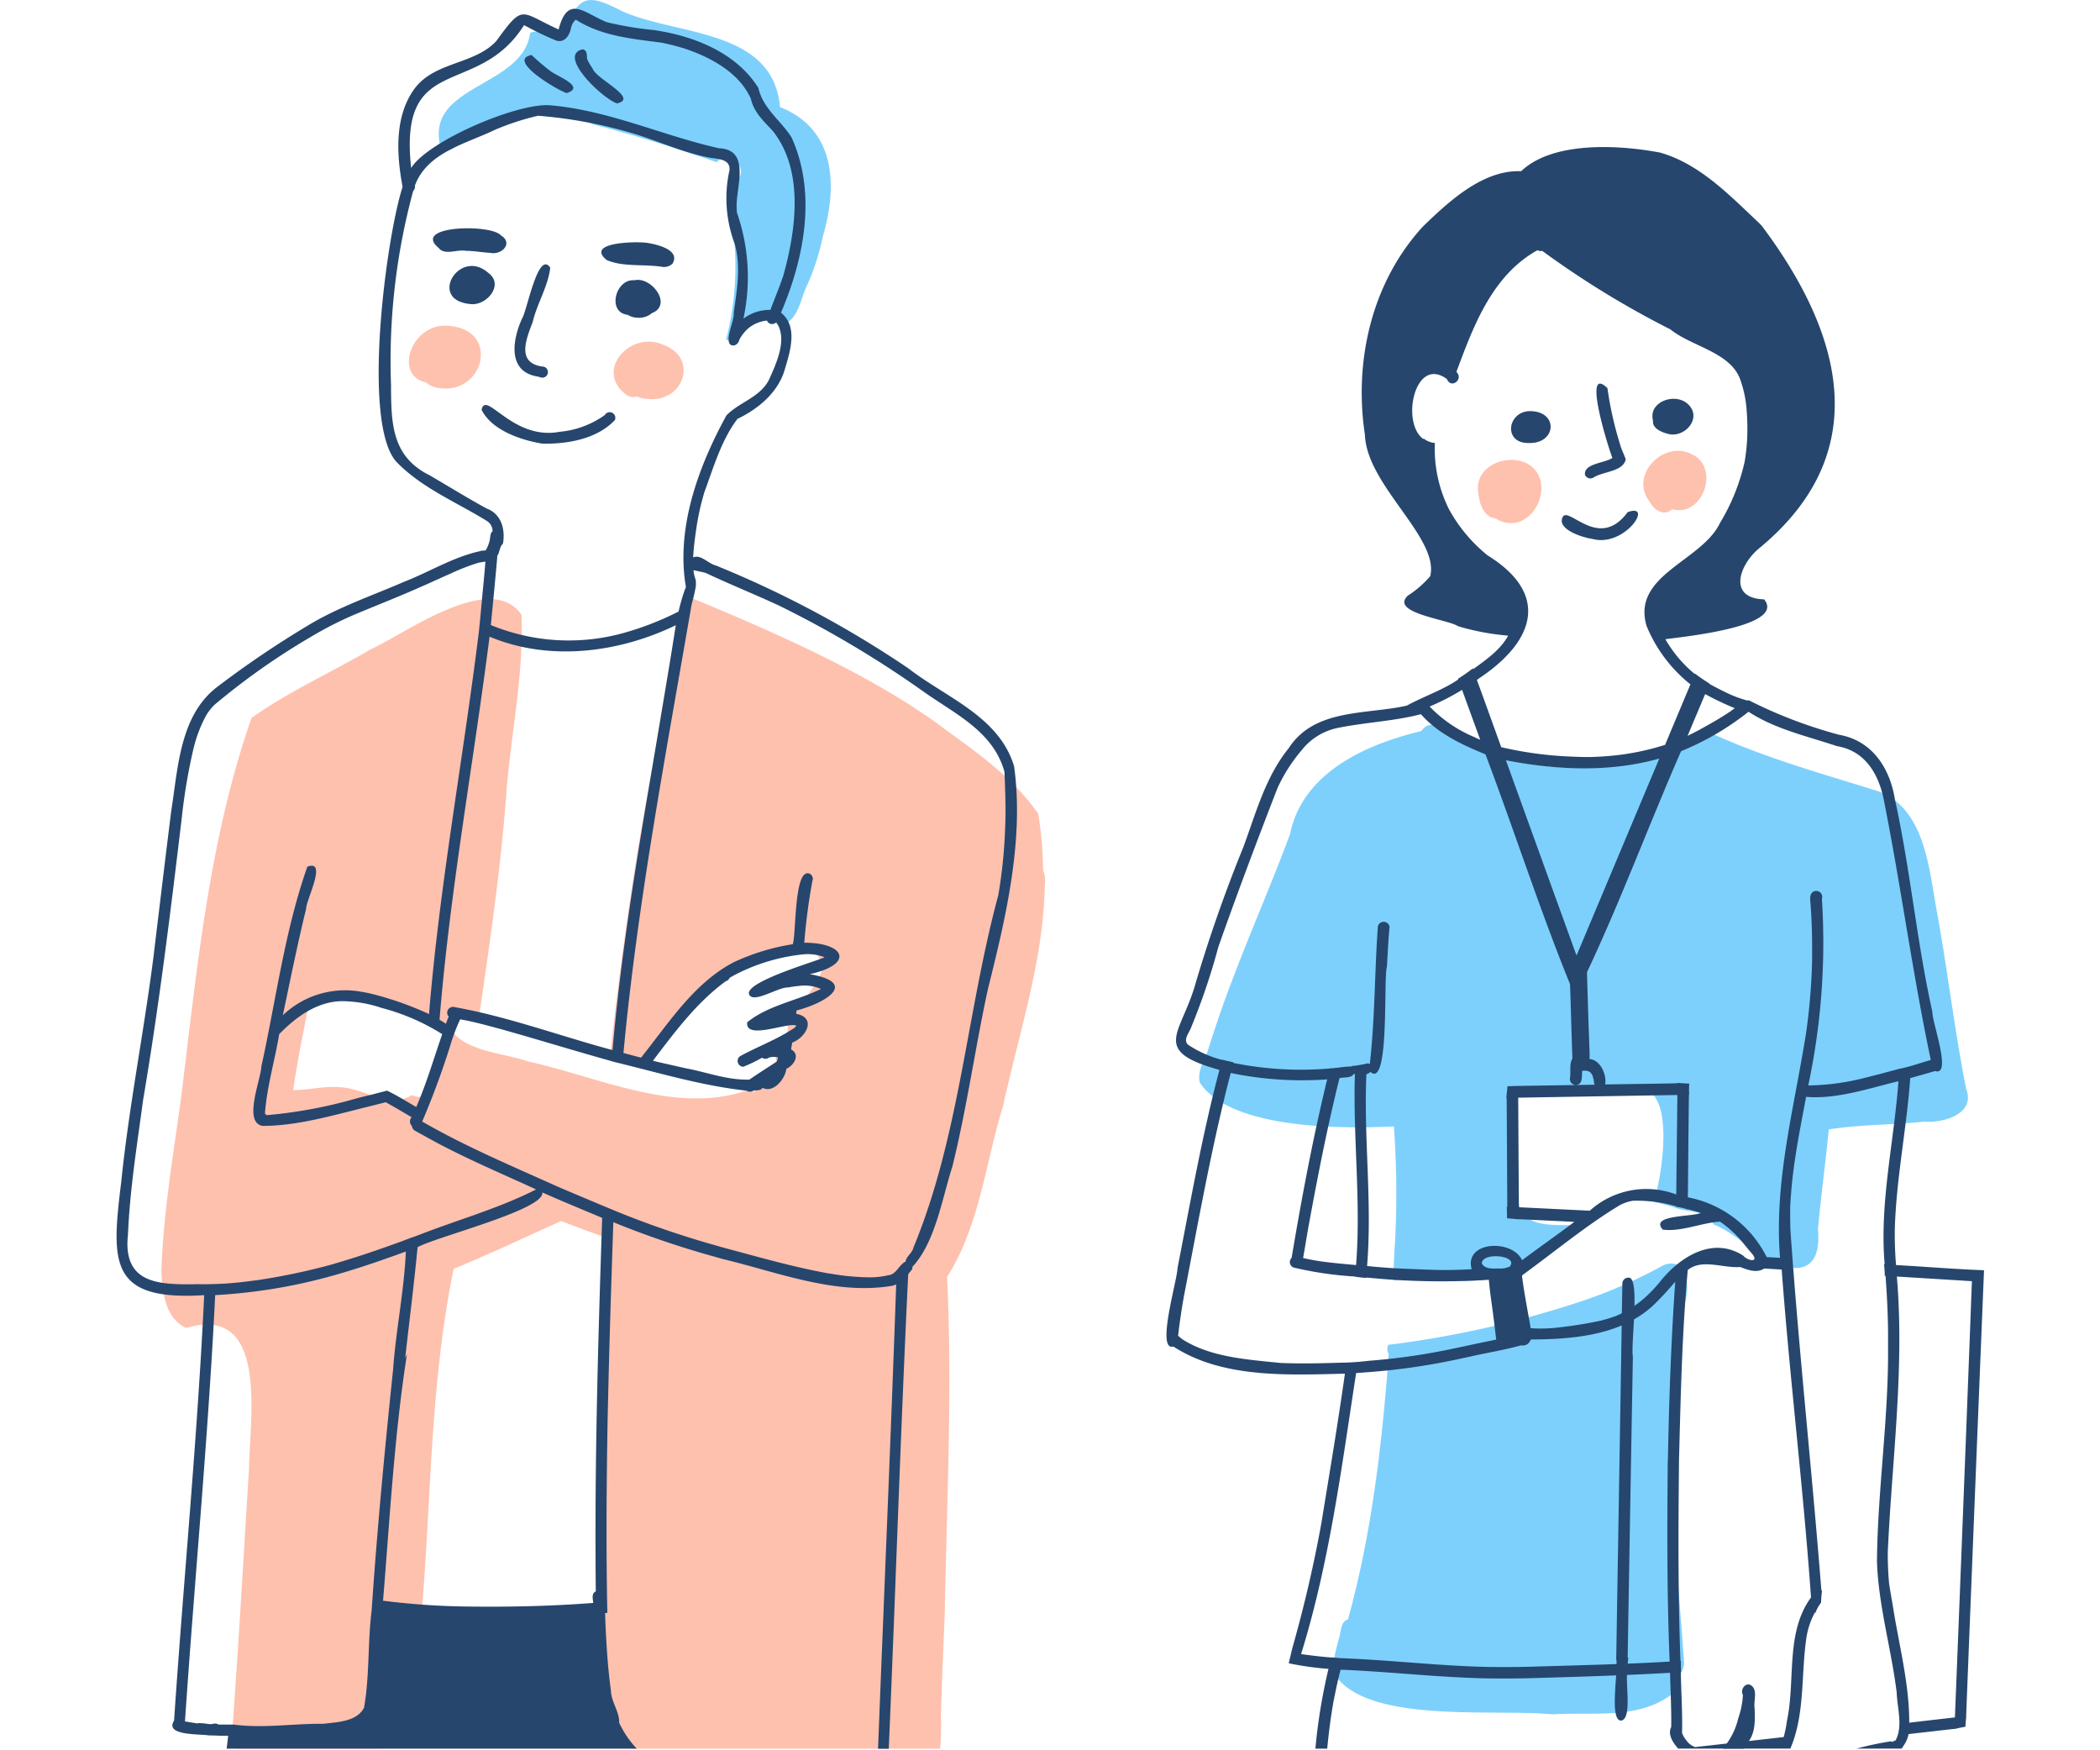
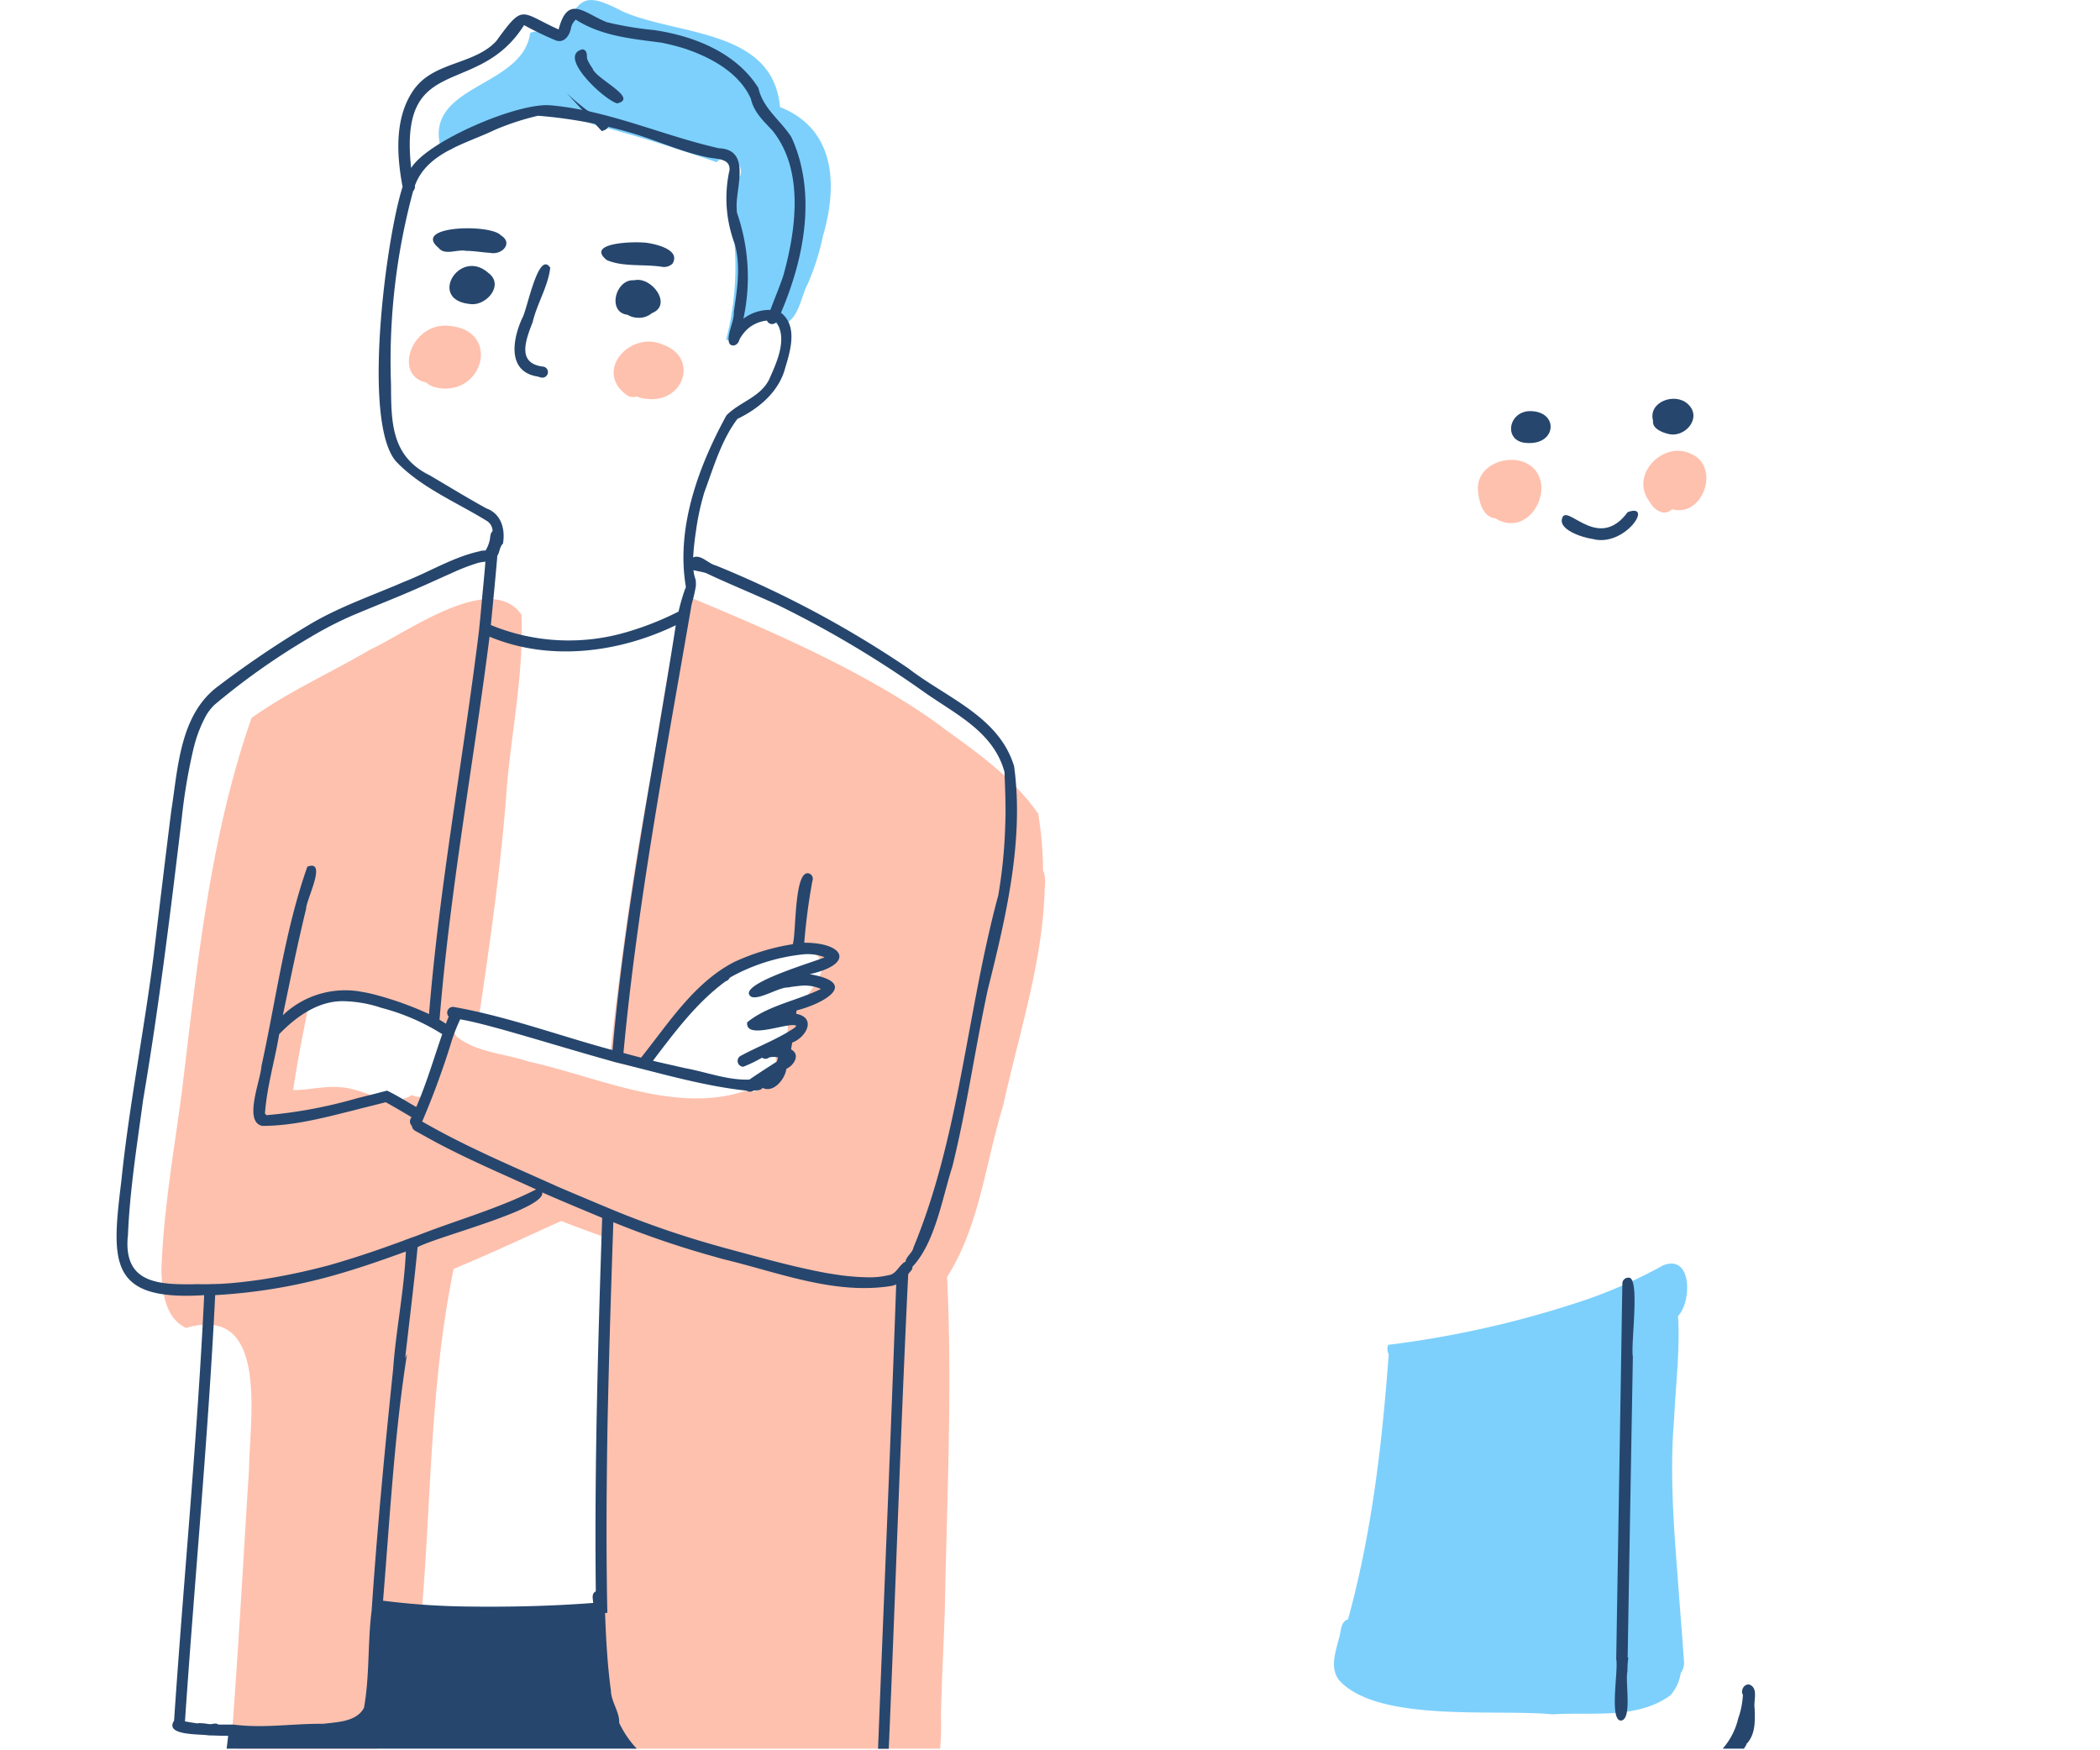
<svg xmlns="http://www.w3.org/2000/svg" width="270" height="225" viewBox="0 0 270 225">
  <g transform="translate(-9169 3212)">
    <rect width="270" height="225" transform="translate(9169 -3212)" fill="none" />
    <g transform="translate(8766.895 -6548.162)">
      <g transform="translate(552.087 3355.07)">
        <path d="M108.782,108.609c-2.64-3.423,1.855-7.971,5.445-6.083,3.708,1.709,1.409,8.183-2.54,7.075-1.042,1-2.365.052-2.906-.991" transform="translate(-46.689 -63.044)" fill="#fec1ae" />
        <path d="M73.4,112a2.635,2.635,0,0,1-.581-.327c-1.785-.162-2.226-2.42-2.3-3.815-.062-3.129,3.952-4.515,6.323-3.24,3.978,2.136.905,9.136-3.438,7.382" transform="translate(-30.486 -63.938)" fill="#fec1ae" />
-         <path d="M40.868,235.623c-.62-.426-1.389-.2-2.072-.351-1.125-.257-2.436-.485-3.476-.63.014.225-.01.509-.015.749-.989.08-1.97.084-2.956.159.07-1.183.091-3.529.225-4.692h-.007a118.491,118.491,0,0,0-.137-15.1c-6.655.349-21.077.367-24.966-5.655-.329-1.782.737-2.783,1.191-4.574.987-3.014,1.81-5.506,3.006-8.6,2.357-6.262,5.114-12.485,7.428-18.776,1.623-7.907,9.806-11.52,16.873-13.214,1.1-1.6,2.626-.5,3.678.486,10.178,6.022,23.223,5.275,33.53-.235,6.964,3.18,13.621,5.016,20.79,7.258,6.526,1.76,7.2,9.546,8.185,15.129,1.458,7.9,2.249,15.094,3.837,23.235l-.056-.058c1.5,3.338-2.76,4.6-5.347,4.4-4.075.428-8.2.353-12.233.993-.412,4.262-1.006,8.563-1.39,12.821.29,3.293-.612,5.746-4.472,4.8-3.4-1.055-5.526-4.03-8.973-5.419-.648-1.648-2.951-1.6-4.44-1.97a31.767,31.767,0,0,0-3.194-.917c.926-3.051,2.81-13.888-1.572-14.557a63.564,63.564,0,0,0-7.787-.259c-2.781.083-5.721-.2-8.448.341a1.557,1.557,0,0,0,.3,3.014c-1.482,3.053-.163,6.941-.06,10.12-.092,5,4.318,4.216,7.844,4.36a86.492,86.492,0,0,0-7.646,6.152,27.076,27.076,0,0,1-7.639.982" transform="translate(-3.2 -89.87)" fill="#7dd0fc" />
        <path d="M65.97,344.091c-7.264-.711-22.513,1.121-27.429-4.433-1.16-1.6-.414-3.536,0-5.256.32-.847.166-2.214,1.187-2.517,3.077-11.155,4.384-22.6,5.235-34.087a1.469,1.469,0,0,1-.078-1.2,129.076,129.076,0,0,0,25.375-5.78,63.154,63.154,0,0,0,10.02-4.459c3.748-1.43,3.623,4.767,1.881,6.531.276,4.392-.313,8.948-.5,13.182-.575,6.611-.088,13.471.439,20.171.255,3.691.58,7.417.828,11.108a2.1,2.1,0,0,1-.414,1.422,5.761,5.761,0,0,1-1.324,2.872c-4.334,3.145-10.062,2.121-15.22,2.451" transform="translate(-16.395 -142.623)" fill="#7dd0fc" />
        <path d="M80.24,97.2c-3.212.007-2.7-4,.173-4.1,3.77-.037,3.514,4.264-.173,4.1" transform="translate(-33.74 -59.159)" fill="#26466d" />
        <path d="M111.962,94.791c-.761-.187-1.965-.716-1.828-1.658-.666-2.454,2.837-3.675,4.46-2.162,1.967,1.767-.411,4.521-2.632,3.82" transform="translate(-47.581 -57.953)" fill="#26466d" />
-         <path d="M94.773,98.6c-.178-1.478,2.558-1.487,3.526-2.173-.416-.962-3.977-12.195-.64-8.968a45.3,45.3,0,0,0,1.653,7.319c-.009-.032-.019-.064-.027-.1.166.681.518,1.291.728,1.948-.392,1.621-2.949,1.514-4.193,2.353a.751.751,0,0,1-1.047-.384" transform="translate(-40.971 -56.471)" fill="#26466d" />
        <path d="M93.489,119.3c-1.232-.16-4.815-1.258-3.8-2.927.954-1.054,4.7,4.374,8.307-.531,3.423-1.222-.385,4.564-4.5,3.459" transform="translate(-38.699 -68.921)" fill="#26466d" />
        <path d="M120.526,346.282c-1.486-.131-.275-6.462-.576-7.914h0q.261-15.819.522-31.636c.1-5.557.173-11.115.269-16.672a.762.762,0,0,1,.8-.716c1.525-.137.25,8.616.551,10.156q-.344,19.341-.67,38.685l.087-.012a11.914,11.914,0,0,0-.114,1.759c-.33,1.3.673,6.274-.868,6.351" transform="translate(-62.133 -144.007)" fill="#26466d" />
        <path d="M144.21,389.721h2.728a4.886,4.886,0,0,0,.339-.568c0-.03-.007-.062-.013-.091l.077-.01c1.111-1.3,1.016-2.88.976-4.488-.179-.978.515-2.589-.641-3.07-.7-.177-1.211.747-.868,1.308a10.735,10.735,0,0,1-.609,3.052,9.022,9.022,0,0,1-1.989,3.867" transform="translate(-72.701 -183.839)" fill="#26466d" />
-         <path d="M.881,187.5c6.339,4.113,14.749,3.657,22.054,3.49-.9,6.4-1.975,12.772-3.017,19.15.007-.031.011-.06.018-.09-.984,5.485-2.256,10.925-3.779,16.283l.007-.023c-.134.581-.28,1.161-.414,1.744v-.01c-.012.059-.026.116-.038.173a38.775,38.775,0,0,0,5.111.719,73.268,73.268,0,0,0-1.685,10.255H20.66c.191-2.014.447-4.021.8-6.021v.007c.279-1.384.548-2.773.925-4.135,6.456.257,12.883,1.039,19.345,1.125l.217,0c-.032,0-.067,0-.1,0,.158,0,.33.006.5,0a.267.267,0,0,1-.052,0c1.306.018,2.611,0,3.918-.018,6.085-.173,12.38-.356,18.527-.706.051,2.317.183,4.638.152,6.956-.468.884.142,1.974.9,2.789H80.205l.014-.039-.007.023c1.935-4.525,1.337-9.716,2.1-14.507,0,.033-.008.065-.012.1a9.719,9.719,0,0,1,1.059-3.07.724.724,0,0,0,.077.026,4.515,4.515,0,0,1,.718-1.292,14.238,14.238,0,0,1,.127-1.538.689.689,0,0,0-.085-.04c-1.213-15.44-2.926-31.071-3.986-46.405-.022-.961-.034-1.919-.026-2.88v0a63.518,63.518,0,0,1,.687-6.584l-.006.034c.392-2.548.894-5.078,1.366-7.613,3.933.333,8.028-1.084,11.87-2.009-.563,7.847-2.453,15.643-1.768,23.541l-.089-.005a10.728,10.728,0,0,1,.095,1.479l.107.007c.211,2.936.359,5.877.319,8.822,0-.032,0-.065,0-.1.119,9.359-1.337,18.649-1.423,27.992.191,5.676,1.835,11.2,2.535,16.83.065,2.015.836,4.338-.145,6.187l-.21.035a.19.19,0,0,1-.328.058,41.409,41.409,0,0,0-4.479.947h5.806c.1-.14.19-.284.277-.431l.007-.012a3.763,3.763,0,0,0,.6-1.422c1.969-.23,3.938-.451,5.907-.675a.11.11,0,0,0,0,.027c.459-.124.933-.213,1.4-.3.011-.138.023-.278.032-.417,0,.007,0,.015,0,.022.021-.322.043-.644.089-.965l-.027,0q1.129-28.658,2.3-57.32c-3.775-.143-7.539-.459-11.312-.669-.127-1.5-.173-3-.161-4.512.176-6.55,1.522-12.992,1.988-19.521,1.062-.293,2.128-.585,3.179-.908,2.243.726-.391-6.3-.332-7.593-2.016-9.055-2.833-18.33-4.827-27.385-.666-4.023-2.937-7.5-7.17-8.25a60.251,60.251,0,0,1-11.646-4.451.651.651,0,0,0-.117.06,15.318,15.318,0,0,1-2.8-1.058h0c-.026-.012-.053-.026-.082-.038l.049.021c-.707-.335-1.4-.693-2.075-1.077a.209.209,0,0,1,.016-.037,22.222,22.222,0,0,1-1.883-1.294c-.007.02-.016.037-.023.057a16.362,16.362,0,0,1-3.772-4.462c2.111-.311,15.572-1.6,12.695-5.128-4.671-.134-3.23-4.365-.715-6.5h0c15.04-12.319,10.8-27.666.427-41.5l.064.068-.41-.443c.02.024.043.045.064.07-3.8-3.56-7.638-7.648-12.791-9.124-5.251-1-13.8-1.508-17.877,2.39-4.9-.2-9.285,3.871-12.636,7.116-6.573,7.165-8.888,17.261-7.455,26.742.2,6.5,9.606,13.291,8.4,18.209a13.614,13.614,0,0,1-2.892,2.508c-2.323,2.225,5.19,3.041,6.461,3.914v0c.024.007.048.012.072.022h-.005a31.74,31.74,0,0,0,6.389,1.193c-1.035,1.858-2.818,3.081-4.495,4.308-.011-.035-.024-.074-.033-.108a21.585,21.585,0,0,1-1.93,1.345c.014.029.024.058.037.09-2.045,1.392-4.495,2.195-6.607,3.36-5.272,1.19-11.885.329-15.21,5.5-2.97,3.672-4.193,8.3-5.8,12.656a187.065,187.065,0,0,0-6.227,17.791l.027-.089c-1.855,6.451-5.752,8.5,3.108,10.973-2.222,8.407-3.72,16.975-5.392,25.5.011,1.4-2.793,10.693-.534,10.058m93.025-8.993q4.826.294,9.651.594-1.058,28.041-2.185,56.079-2.938.333-5.871.677c.009-5.106-1.353-10.091-2.126-15.112-.153-.9-.322-1.806-.454-2.712,0-.02,0-.043-.009-.063v0a39.849,39.849,0,0,1-.17-4.075c.534-11.786,2.171-23.574,1.164-35.386M64.444,202.215c0-.007,0-.015,0-.022-.08,8.6-.112,17.212.244,25.81-6.123.355-12.272.484-18.4.672v0c-1.124.021-2.248.032-3.373.028l-1.174-.008c-6.3-.1-12.569-.859-18.863-1.113a.052.052,0,0,1,.01-.02c-.542.024-1.079-.067-1.618-.093l0,.007c-1.295-.087-2.585-.253-3.87-.423l.1.012c-.067-.01-.137-.019-.2-.03,3.648-11.742,5.207-24.006,7.076-36.125.36-.024.738-.051,1.085-.08a85.577,85.577,0,0,0,11.783-1.65l0,0c.539-.119,1.079-.23,1.619-.346-.005,0-.01,0-.018,0l.052-.011a.1.1,0,0,1-.018.005.319.319,0,0,1,.054-.011h0l.145-.033v0c.015,0,.03-.008.047-.011-.007,0-.012,0-.02,0l.091-.017-.022,0c.012,0,.026,0,.037-.009.228-.045.455-.1.682-.144,1.9-.4,3.819-.737,5.692-1.255a1.063,1.063,0,0,0,1.232-.732.111.111,0,0,0,.017-.021c5.453-.026,11.633-.528,15.8-4.441a38.944,38.944,0,0,0,2.771-2.994c-.539,7.669-.8,15.357-.946,23.042M42.726,177.471c-.752-.009-1.739.121-2.176-.633-.076-1.5,4.638-1.09,3.63.314a.739.739,0,0,0-.008.079c-.035,0-.069.006-.106.008a2.779,2.779,0,0,1-1.339.232m22.94-21.353-.01.773c0-.032,0-.068,0-.1l0,.169c0-.032,0-.067,0-.1,0,.039,0,.079,0,.119,0-.035,0-.068,0-.1l0,.166c0-.032,0-.067,0-.1,0,.139,0,.28,0,.421,0-.035,0-.069,0-.1-.035,3.564-.083,7.123-.119,10.689a10.862,10.862,0,0,0-11.122,2.084c-3.037-.145-6.075-.3-9.112-.444q-.028-3.867-.051-7.732-.018-3.176-.036-6.353,10.225-.176,20.459-.345c0,.354,0,.706-.008,1.058,0-.035,0-.066,0-.1m-7.58,13.316a5.352,5.352,0,0,1,1.885-.682,18.305,18.305,0,0,1,5.544.716.659.659,0,0,0,0,.067,6.133,6.133,0,0,1,1.47.339.22.22,0,0,0,.009-.03c.571.146,1.142.3,1.706.467-1.026.537-6.657.224-4.894,2.154,2.393.307,4.914-.872,7.35-1.027a14.129,14.129,0,0,1,2.454,2.134c-.023-.022-.043-.046-.066-.068.6.652,1.122,1.381,1.717,2.036l0,0c1.005,1.22-.551.948-1.107.276-3.991-2.577-8.276.221-10.822,3.493a.6.6,0,0,1,.039-.051,18.241,18.241,0,0,1-1.488,1.6l.048-.041c-.114.1-.228.209-.338.313.022-.02.043-.043.068-.064a13.471,13.471,0,0,1-3.929,2.519,19.191,19.191,0,0,1-2.042.613,52.646,52.646,0,0,1-5.51.864l.06,0a19.333,19.333,0,0,1-3.423.077c-.37-2.184-.809-4.357-1.093-6.556,0,0-.026.068,0-.247,3.917-2.836,8.227-6.4,12.37-8.9Zm24.785,50.3c-3.314,4.521-1.992,10.567-3.088,15.788,0-.032.009-.068.012-.1a16.609,16.609,0,0,1-.447,2.276c-3.8.429-7.6.868-11.41,1.289-.152-.073-.3-.153-.45-.236a2.195,2.195,0,0,1-.611-.572l.005,0a3.189,3.189,0,0,1-.6-1.008c.064-2.588-.118-5.223-.162-7.825a.175.175,0,0,1,.042,0c-.04-.482-.027-.966-.032-1.448-.018,0-.035,0-.054,0-.309-8.146-.279-16.293-.2-24.442,0,.035,0,.067,0,.1,0-.139,0-.277,0-.419,0,.032,0,.067,0,.1,0-.1,0-.2,0-.3,0,.035,0,.067,0,.1.009-.289.011-.576.01-.864v.012c.219-8.176.384-16.38,1.128-24.528,1.832-1.49,4.545-.212,6.745-.385.964.369,2.135.829,3.086.191l2.245.136c1.046,14.063,2.781,28.07,3.77,42.134M74.832,105.9c3.47,2.26,7.485,3.114,11.357,4.417,3.819.629,5.53,3.886,6.131,7.408-.006-.033-.014-.062-.02-.094,2.174,10.976,3.646,22.081,5.964,33.032-1.352.377-2.667.871-4.048,1.135v0c-1.5.4-2.992.808-4.5,1.177l.1-.025a30.674,30.674,0,0,1-7.307.988,88.232,88.232,0,0,0,1.755-23.984.772.772,0,0,0-1.135-.91c-.458.3-.376.9-.343,1.375.2,2.511.24,5.029.213,7.547a78.287,78.287,0,0,1-.8,9.43c0-.032.009-.064.012-.1-1.512,9.559-4.126,19.037-3.331,28.8L77.162,176a14.355,14.355,0,0,0-10.133-7.683c0-.307.006-.616.009-.927,0,.035,0,.07,0,.1q.016-1.395.028-2.792c0,.034,0,.067,0,.1,0-.332.007-.664.009-1,0,.012,0,.025,0,.035,0-.53.008-1.058.014-1.588,0,.035,0,.07,0,.1,0-.15,0-.3,0-.455,0,.032,0,.067,0,.1q.034-3.428.076-6.854H67.2a10.309,10.309,0,0,1,.009-1.432c-.513-.024-1.022-.056-1.531-.1a.321.321,0,0,0,0,.052c-3.094.07-6.19.1-9.285.152.238-1.227-.61-3.171-2.01-3.266a16.343,16.343,0,0,0-.022-1.659c0,.049,0,.1.006.151-.023-.572-.032-1.149-.059-1.721v.029c0-.051-.005-.1-.006-.15l0,.065c-.015-.466-.031-.928-.046-1.391,0,.018,0,.035,0,.05q-.106-3.264-.2-6.527c4.361-9.249,7.979-19.008,12.1-28.421a35.383,35.383,0,0,0,8.669-5.067m-11.469,6.013q-5.318,12.66-10.64,25.323-4.244-11.71-8.476-23.431-.3-.835-.6-1.671c6.481,1.265,13.308,1.575,19.721-.22m4.706-5.473q.592-1.407,1.186-2.816a36.816,36.816,0,0,0,3.8,1.813c-.182.141-.367.279-.554.412l.034-.023c-.026.019-.051.038-.078.055a.07.07,0,0,1,.01-.009c-1.31.879-2.68,1.647-4.063,2.407a.141.141,0,0,0,.018-.01c-.472.247-.946.493-1.426.723q.536-1.277,1.072-2.552m-27.705-4.964,0,.006c7-4.728,8.925-10.734.911-15.693A19.865,19.865,0,0,1,36.4,80.016v.005c-.01-.02-.021-.039-.031-.058,0,0,0,0,0,.007A17.4,17.4,0,0,1,34.5,71.348a2.675,2.675,0,0,1-1.444-.575c-.006.027-.013.055-.018.082-2.96-2.086-1.115-10.794,3.016-7.719v0c.528,1.311,2.187.028,1.215-.928C39.436,56.4,41.821,49.83,47.7,46.56a.755.755,0,0,0,.6.088A117.868,117.868,0,0,0,64.767,56.736C67.59,59,72.586,59.674,73.8,63.293h0a14.793,14.793,0,0,1,.79,3.876l-.01-.1a29.08,29.08,0,0,1,.076,3.661c0-.019,0-.039,0-.062a23.268,23.268,0,0,1-.346,3.184,26.341,26.341,0,0,1-3.2,7.859l.05-.075C68.809,86.563,59.779,88.3,61.72,94.866a18.659,18.659,0,0,0,5.638,7.513q-1.631,3.884-3.255,7.771a32.61,32.61,0,0,1-7.086,1.424c-.774.066-1.548.115-2.326.137s-1.566-.005-2.347-.035c.032,0,.067,0,.1,0a47.676,47.676,0,0,1-9.409-1.224c-1.048-2.883-2.075-5.768-3.131-8.648.157-.1.306-.219.46-.329M38,103.082c.77,2.142,1.56,4.281,2.333,6.423-.28-.124-.556-.253-.834-.382l0,0c-.023-.014-.049-.021-.073-.032l.035.014a17.146,17.146,0,0,1-5.637-3.879A30.548,30.548,0,0,0,38,103.082M2.723,148.66c-.619-.675.266-1.586.484-2.288a84.75,84.75,0,0,0,3.479-10.324c0,.008,0,.013,0,.02,2.406-6.829,4.965-13.621,7.585-20.368v0a21.051,21.051,0,0,1,2.686-4.354v0h0l0-.005.007-.007v0h0v0h0l.389-.468-.015.015c.02-.02.036-.04.056-.062,0,0,0,0,0-.005a7.943,7.943,0,0,1,4.522-2.816c3.57-.74,7.255-.866,10.792-1.785,2.171,2.479,5.289,3.936,8.3,5.157,3.7,9.8,6.943,19.882,10.873,29.55,0,.171.011.339.018.51a.048.048,0,0,1,0-.02c.093,2.764.163,5.535.255,8.3l0-.154c.011.3.015.608.033.911-.44.745-.169,1.78-.327,2.624a.764.764,0,0,0,.778.785c.929-.052.737-1.16.8-1.816.773-.1,1.251.116,1.418.928v-.006a.119.119,0,0,0,.005.02l0,0a.086.086,0,0,1,.006.017l0,0,0,0,0,.007c.1.263.051.568.184.815-3.281.058-6.561.1-9.842.159v-.007c-.46.018-.919.029-1.377.05-.033.5-.1,1-.145,1.5h.044c.036,4.663.054,9.321.082,13.985l-.062,0c.01.5.027.991.035,1.488.511.039,1.015.083,1.524.138v-.022q3.565.163,7.127.339c-2.217,1.675-4.5,3.272-6.723,4.929-1.251-2.741-7.484-2.478-6.48,1.161-1.6.086-3.205.129-4.808.083-1.583-.048-3.166-.121-4.75-.192-1.3-.063-2.594-.181-3.89-.3.675-8.221-.449-16.452-.089-24.668a.771.771,0,0,0,.5-.3c2.513,2.279,1.667-12.041,2.142-13.539.1-1.7.171-3.425.34-5.109a.774.774,0,0,0-1.507-.066c-.422,5.908-.367,11.871-1.042,17.757a.711.711,0,0,0-.2-.149,14.346,14.346,0,0,1-2.118.368c-.007.021-.016.041-.023.061-.9-.03-1.857.216-2.781.227,0,.005,0,.01,0,.017-.052.007-.106.011-.158.016h.023a43.759,43.759,0,0,1-12.284-.727c.007-.025.011-.05.018-.075-.484-.115-.98-.205-1.458-.346,0,.012,0,.022-.007.032a14.384,14.384,0,0,1-4.412-1.975m16.331,27.749c-.5-.089-1-.19-1.5-.305.238-1.344.454-2.687.69-4.03l-.007.035c1.173-6.4,2.415-12.8,3.994-19.122.6-.161,1.514.04,1.865-.578a.553.553,0,0,0,.115.065c-.255,8.178.8,16.356.152,24.535l-1.026-.093c-1.432-.131-2.866-.264-4.285-.506m-16.845,4.7c0,.033-.011.065-.015.1,1.874-9.661,3.573-19.363,6.056-28.89a45.156,45.156,0,0,0,12.4.821c-1.846,7.583-3.278,15.257-4.575,22.947a.756.756,0,0,0,.5,1.293l-.094-.017a46.051,46.051,0,0,0,7.792,1.122c0,.012,0,.024,0,.037h0c.475.039.944.121,1.423.14,0-.015,0-.032,0-.05a94.752,94.752,0,0,0,15.743.29c.14,1.791.454,3.569.662,5.353,0,0,0,0,0-.005.1.779.179,1.562.288,2.341q-2.456.5-4.9,1.029a.009.009,0,0,1,.007,0,.015.015,0,0,0-.01,0,.787.787,0,0,0-.079.017l0,0c-.026.009-.058.012-.086.019l.034-.008c-.141.02-.288.058-.429.09a81.916,81.916,0,0,1-10.994,1.583h.017a31.224,31.224,0,0,1-3.506.237c-2.588.085-5.187.141-7.777.037-4.251-.44-9.048-.72-12.7-3.087-.161-.136-.324-.271-.484-.414.2-1.667.435-3.328.732-4.981" transform="translate(0 -33.31)" fill="#26466d" />
      </g>
      <g transform="translate(417.105 3336.162)">
        <path d="M353.132,84.722a3.577,3.577,0,0,1-1.255-.312,1.481,1.481,0,0,1-1.407-.244l.069.041c-4.239-3.151.589-8.315,4.705-6.446,4.673,1.653,2.662,7.571-2.112,6.96" transform="translate(-284.999 -33.449)" fill="#fec1ae" />
        <path d="M305.933,81.682a2.906,2.906,0,0,1-1.217-.636c-4.273-.929-1.816-7.856,3.044-7.262,6.711.612,4.255,9.3-1.827,7.9" transform="translate(-264.946 -31.885)" fill="#fec1ae" />
        <path d="M347.283,44a2.551,2.551,0,0,0-1.062-.312,37.422,37.422,0,0,0,.807-14.845l.048.186a16.237,16.237,0,0,1-.136-5.305v.188a2.5,2.5,0,0,1,.078-.524c2.783-.93-.3-4.826-1.981-2.529-5.231-1.8-10.492-3.469-15.838-4.851-5.678-2.436-8.463-1.728-14.023.572l.167-.091c-1.394.586-2.449,1.039-3.61,1.546a1.507,1.507,0,0,1-2.15,1.155c-2.444-8.367,10.5-7.811,11.449-14.952,1.19-.544,2.625.17,3.872.11l0,0,.074-.031c2.511-4.571,2.865-5.474,7.9-2.869,7.041,3.149,19.4,2.214,20.276,12.316,7.206,2.851,7.416,10.148,5.507,16.633a30.7,30.7,0,0,1-1.957,6.139c-.98,1.852-1.154,5.02-3.748,5.327-2.143-2.209-4.276.488-5.661,2.141l-.014,0" transform="translate(-267.869 0)" fill="#7dd0fc" />
        <path d="M249.611,228.974c10.726-3.167,8.167,11.743,8.1,18.083-.725,11.486-1.4,23.817-2.3,35.569a7.352,7.352,0,0,0,.935.426h17.821c2.8-1.508,4.192-4.441,4.7-8.167a100.653,100.653,0,0,0,1.189-11.18c1.111-14.314,1.037-27.967,3.96-42.329,5-2.061,9.053-4.011,13.832-6.151,1.663.646,3.508,1.335,5.339,1.984.088,8.729.911,19.281.533,28.082-.353,9.756-1.3,18.1-.328,27.537a23.8,23.8,0,0,0,3.523,10.225h39.653a33.67,33.67,0,0,0,.1-4.09c.1-4.572.353-9.143.5-13.712.271-14.474.982-28.492.293-42.834,4.211-6.647,4.918-14.63,7.208-22.024,1.929-8.858,4.953-18.04,5.31-27.075l.014.074c-.048-1.047.279-2.252-.193-3.226a46.193,46.193,0,0,0-.626-7.3c-3.221-4.629-7.812-7.835-12.3-11.085l.164.1c-9.358-6.961-22.16-12.519-33.35-17.126-1.83,7.206-2.906,14.9-4.1,22.136-2.514,13.167-4.08,24.72-5.534,37.712.98.261,2.009.528,3,.743l-.121-.017c.622.139,1.245.259,1.879.374a1.514,1.514,0,0,1,.488-.464,36.954,36.954,0,0,1,11.856-12.352c2.485-1.79,10.4-4.942,10.184.17-.97,2.808-3.237,4.212-4.386,6.977.24,1.511-1.031,2.422-1.584,3.648.129,1.115.278,2.272-.626,3.153-.861.677-1.8,2.271-3.112,1.624-9.073,3.106-19.1-1.793-28.01-3.739-3.04-1.04-6.774-1.151-9.272-3.262-1.3-1.975,1.226-3.192,2.939-2.562,1.391-9.4,2.909-19.941,3.565-29.466.657-7.45,2.187-14.743,1.883-22.151-3.975-5.678-14.707,2.306-19.424,4.474-5.067,2.983-10.472,5.381-15.28,8.795-5.453,15.6-7.014,32.248-9.013,48.48-1.007,7.484-2.319,14.935-2.574,22.5l-.014-.181c.1,2.8.393,6.311,3.193,7.63m15.764-41.5c3.881-1.87,9.2-1.791,12.542,1.072.967.706,2.443.6,3.129,1.688,3.274-.632,1.329,3.3,1.007,4.912-.388,1.694-.959,5.032-3.41,3.884-2.871,1.781-6.157-.855-9.153-1-2.03-.212-4.083.371-6.117.358.5-3.455,1.267-7.373,2-10.918m-5.289,7.537a5.771,5.771,0,0,1,.355-1.348c-.109.807-.244,1.622-.329,2.436a3.452,3.452,0,0,1-.026-1.088" transform="translate(-240.692 -58.262)" fill="#fec1ae" />
        <path d="M345.565,18.118c-1.591-.366-7.863-6.169-4.455-6.953.616.135.531.741.569,1.21-.007-.031-.014-.065-.022-.1a1.987,1.987,0,0,0,.074.236c-.01-.028-.022-.06-.031-.088a6.058,6.058,0,0,0,.683,1.191s0-.005,0-.007c.332,1.325,6.009,3.83,3.181,4.508" transform="translate(-281.2 -4.827)" fill="#26466d" />
-         <path d="M334.133,17.352c-1.071-.291-7.83-4.28-4.513-4.891a29.725,29.725,0,0,0,2.472,2.1c.782.606,4.54,2,2.041,2.793" transform="translate(-276.272 -5.388)" fill="#26466d" />
+         <path d="M334.133,17.352a29.725,29.725,0,0,0,2.472,2.1c.782.606,4.54,2,2.041,2.793" transform="translate(-276.272 -5.388)" fill="#26466d" />
        <path d="M314.25,65.911a2.021,2.021,0,0,1-1.157-.462c-1.814-.251-.859-3.073.622-3.121,2.838-.457,3.925,3.829.536,3.584" transform="translate(-269.09 -26.933)" fill="#26466d" />
        <path d="M314.415,62.385l-.043.007a.9.9,0,0,0-.045.1c.027.345.4.514.7.614a1.018,1.018,0,0,0,.066-.1s0,0,0,.007a.619.619,0,0,0,.116-.31.665.665,0,0,0-.157-.326,4.3,4.3,0,0,0-.628.005m-.122,2.738c-5.428-.562-1.24-7.332,2.465-3.932-.029-.024-.06-.048-.089-.074,2.159,1.545-.287,4.36-2.376,4.005" transform="translate(-268.914 -26.045)" fill="#26466d" />
        <path d="M315.308,54.858c-1-.06-1.978-.238-2.977-.257.024,0,.048,0,.071,0a.817.817,0,0,1-.124,0,.04.04,0,0,0,.017,0c-.045,0-.089,0-.134-.005a.1.1,0,0,0,.029,0c-1.1-.216-2.711.641-3.491-.375-3.52-2.9,6.792-3.1,8.008-1.6-.031-.021-.066-.04-.1-.064,1.783.98.258,2.637-1.3,2.3" transform="translate(-267.305 -22.355)" fill="#26466d" />
        <path d="M353.976,58.037c-2.307-.387-5.077.042-7.17-.879-2.927-2.345,4.108-2.447,5.379-2.179,1.222.207,4.1.918,3.072,2.638a1.573,1.573,0,0,1-1.281.419" transform="translate(-283.79 -23.726)" fill="#26466d" />
        <path d="M352.2,68.246a2.566,2.566,0,0,1-1.329-.38c-2.672-.311-1.551-4.636.855-4.434,2.219-.546,4.986,3.17,2.274,4.222a2.517,2.517,0,0,1-1.8.593" transform="translate(-285.185 -27.401)" fill="#26466d" />
        <path d="M329.986,74.437a3.748,3.748,0,0,1-.55-.143v0c-3.965-.619-3.255-4.771-2-7.505.624-.977,2.046-8.8,3.6-6.494-.245,2.34-1.7,4.632-2.255,6.989-.869,2.273-2.13,5.361,1.415,5.741a.716.716,0,0,1-.212,1.41" transform="translate(-275.293 -25.887)" fill="#26466d" />
-         <path d="M326.806,96.687c-2.8-.456-6.506-1.723-7.825-4.353,0,.007,0,.014,0,.019.518-2.659,3.946,3.959,10.032,2.81h0a11.786,11.786,0,0,0,5.812-2.155.726.726,0,0,1,1.3.64c-2.283,2.445-6.09,3.1-9.32,3.039" transform="translate(-272.065 -39.655)" fill="#26466d" />
        <path d="M247.583,167.336c-.861,18.266-2.643,36.472-3.872,54.714-1.269,1.965,3.383,1.689,4.458,1.893h0c.831,0,1.667.074,2.5.045-.07.611-.135,1.151-.2,1.656H303.2c-.08-.086-.162-.172-.242-.259h0a12.731,12.731,0,0,1-2.017-3.062c.068-1.383-1.038-2.7-1.066-4.158-.45-3.3-.628-6.629-.751-9.953.1-.01.2-.016.3-.027-.012-.476-.031-.97-.031-1.433h-.005c-.27-16.259.254-32.53.8-48.78a117.427,117.427,0,0,0,13.159,4.472l-.01,0c.025.009.052.012.076.022h0c.086.026.171.05.26.072h-.005c.028.007.058.018.09.026h0c.121.031.245.067.367.1l-.012,0,.093.026-.012,0c7.1,1.683,14.453,4.686,21.831,3.458h-.007a4.848,4.848,0,0,0,.538-.174c-.7,19.891-1.559,39.79-2.334,59.683H335.6c.878-20.322,1.513-40.661,2.5-60.969.149-.345.6-.555.539-.979,2.942-3.14,3.815-8.774,5.136-12.883,1.865-7.516,2.923-15.2,4.56-22.767,2.327-9.293,4.684-19.218,3.381-28.694-1.924-6.413-8.709-8.806-13.6-12.595a133.969,133.969,0,0,0-24.756-13.225h0c-.962-.227-1.938-1.475-2.91-1.03.062-1.2.212-2.405.391-3.6a32.662,32.662,0,0,1,1.043-4.759c0,.006,0,.01-.007.017,1.193-3.212,2.186-6.721,4.269-9.47,2.779-1.335,5.368-3.515,6.158-6.61.675-2.225,1.592-5.346-.562-7.037,2.994-7,4.618-15.358,1.36-22.537-1.387-2.2-3.667-3.679-4.261-6.353-2.849-4.565-8.34-6.711-13.468-7.451a43.416,43.416,0,0,1-6.032-1.01c-2.876-1.151-5-3.644-6.189.938-4.986-2.249-4.463-3.4-8.025,1.506-2.735,2.92-7.54,2.641-10.192,5.729l0,0c-.085.1-.171.2-.257.3.022-.026.043-.051.062-.072-2.732,3.57-2.435,8.586-1.648,12.764-2.114,6.549-5.284,30.366-.8,35.348,3.234,3.363,7.739,5.191,11.664,7.622a1.565,1.565,0,0,1,.707,1.292.226.226,0,0,0,.025-.015c-.3.224-.324.7-.369,1.062a4.448,4.448,0,0,1-.552,1.441c-.209,0-.412.034-.621.032,0,.012,0,.026,0,.038-3.454.718-6.535,2.658-9.806,3.932l.031-.014c-4.134,1.8-8.448,3.25-12.328,5.583a.084.084,0,0,1,.017-.011,126.726,126.726,0,0,0-11.646,7.861c-4.966,3.651-5.175,10.44-6.061,16.03-.764,6.055-1.482,12.117-2.217,18.174v0a.193.193,0,0,1,0,.04l0-.005c-1.225,9.855-3.2,19.6-4.215,29.482-1.262,10.324-1.66,15.363,10.651,14.588m20.553,53.05c-.944,1.8-3.45,1.83-5.248,2.052-3.827-.045-7.654.608-11.5.1-.658,0-1.313,0-1.969,0-.289-.233-.642-.086-.974-.051a5.628,5.628,0,0,1-.618-.068v0a6.874,6.874,0,0,0-1.019-.068v0h0v.033h0v.01c-.563-.065-1.124-.175-1.684-.265,1.236-18.275,2.984-36.508,3.886-54.8a70.157,70.157,0,0,0,16.255-2.831v0c2.786-.816,5.529-1.782,8.258-2.77-.215,5-1.308,10.328-1.636,15.131-1.081,10.325-2.062,20.669-2.764,31.028h0c-.525,4.15-.244,8.4-.983,12.5m29.808-14.973c-.6.273-.368.968-.338,1.486-5.448.42-10.931.535-16.39.459q-4.73-.064-9.425-.6c.031,0,.059.007.09.007-.367-.043-.738-.083-1.112-.129-.058-.008-.119-.014-.183-.021.877-10.565,1.441-21.268,3.082-31.706-.079.181-.157.359-.238.538.538-4.769,1.138-9.509,1.6-14.281,2.443-1.35,16.421-4.852,16.031-7.037,2.55,1.132,5.128,2.188,7.7,3.27-.534,16.005-1,32-.82,48.018M310.8,75.694c.007-.045-.031-.472-.116-.533-.07-.313-.07-.313-.145-.6-.012-.043.008-.209-.034-.214-.005-.062-.012-.121-.017-.181a2.56,2.56,0,0,1,.505.1l-.024-.007c.024.007.05.013.075.018a10.218,10.218,0,0,1,1.032.234c3.08,1.455,6.243,2.725,9.335,4.154a134.641,134.641,0,0,1,18.614,11.067c4.1,2.918,9.012,5.122,10.454,10.349.083,2.326.2,4.651.09,6.981,0-.033,0-.064.005-.094a63.989,63.989,0,0,1-.917,9.113c.005-.032.01-.062.014-.093-4.051,14.971-4.937,30.846-10.9,45.246a.065.065,0,0,1,.01-.017c-.158.729-.95,1.148-1.022,1.841a.762.762,0,0,0-.379.236l.005,0c-.59.5-.932,1.357-1.77,1.481h.005a.056.056,0,0,0-.017,0,10.631,10.631,0,0,1-2.72.279,31.562,31.562,0,0,1-3.5-.269h.015c-.516-.074-1.04-.157-1.555-.241v.007c-4.6-.832-9.094-2.138-13.6-3.341l.012,0a.7.7,0,0,1-.071-.019l.021.007-.383-.107a.02.02,0,0,1,.01,0c-.022-.006-.043-.01-.062-.016h0l-.036-.01s0,0,.01,0a119.26,119.26,0,0,1-13.485-4.622v-.007c-.48-.189-.948-.391-1.421-.585v0c-.066-.027-.129-.053-.2-.083v0c-1.871-.786-3.743-1.571-5.608-2.37-5.545-2.5-11.165-4.861-16.48-7.836-.312-.174-.63-.347-.938-.529a104.049,104.049,0,0,0,3.817-10.439h0a22.8,22.8,0,0,1,1.072-2.705c1.8.319,3.584.819,5.353,1.293l-.019-.007c.034.011.062.017.1.027,0,0-.01,0-.016,0,4.819,1.355,9.6,2.835,14.423,4.17h-.005c.05.014.1.028.148.04l-.037-.012c5.577,1.36,11.177,3.049,16.887,3.662a.732.732,0,0,0,.881-.019c.4-.034.91.03,1.165-.343,1.383.709,2.893-1.119,3.052-2.443.968-.444,1.856-1.816.605-2.5.052-.291.1-.585.148-.876,1.8-.661,3.177-3.2.509-3.7.019-.142.036-.288.053-.433,3.517-.889,8.17-3.53,1.688-4.663,5.821-1.291,4.511-4.05-.7-4.043a79.244,79.244,0,0,1,1.038-7.912.751.751,0,0,0-.32-.95c-2.052-.922-1.733,7.646-2.193,9.054a28.265,28.265,0,0,0-7.682,2.357c0,.007-.012.007-.017.014-5.074,2.7-8.293,7.818-11.809,12.211q-1.132-.292-2.263-.6c1.8-19.28,5.443-38.352,8.721-57.419l-.007,0c.04-.171.081-.343.121-.515l.078-.286a18.426,18.426,0,0,0,.4-1.824s0-.492,0-.492M269.36,141.506l-.055.014a.008.008,0,0,0,0,.007c-.169.04-.336.083-.5.124v-.01c-.493.129-.993.25-1.486.372v0a60.578,60.578,0,0,1-11.733,2.2.733.733,0,0,0-.19-.2c.247-3.462,1.265-6.8,1.833-10.218,2.152-2.217,4.9-4.216,8.105-4.239a16.314,16.314,0,0,1,5.034.859v0a27.87,27.87,0,0,1,7.82,3.379c-1.089,3.133-2.012,6.322-3.338,9.367-1.253-.715-2.468-1.488-3.765-2.107-.179.052-.357.1-.538.15,0,0,0-.007,0-.012-.4.11-.793.215-1.188.312,0,0,0,.005,0,.005m48.266-12.892c.413,1.393,3.794-.913,5.038-.821v0c.481-.1.97-.157,1.462-.207v0a5.186,5.186,0,0,1,2.755.4c-3.06,1.506-6.844,2.121-9.48,4.285-.28,2.258,4.835.136,6.115.374v0a.429.429,0,0,1,.2.074,2.233,2.233,0,0,1-.245.269v-.005c-2.158,1.468-4.675,2.378-6.968,3.632a.748.748,0,0,0,.391,1.371,18.626,18.626,0,0,0,2.417-1.167.738.738,0,0,0,.9-.021,2.252,2.252,0,0,1,1.143-.012c-.045.175-.089.351-.138.526-1.174.77-2.374,1.516-3.527,2.319-2.776.108-5.448-.943-8.151-1.445v0c-.341-.072-.682-.153-1.024-.226-.138-.033-.279-.065-.419-.1v0c-.942-.209-1.883-.42-2.819-.645,2.793-3.666,5.591-7.455,9.339-10.213.007,0,.012-.008.012-.008a.735.735,0,0,0,.512-.456,24.515,24.515,0,0,1,9.436-3v0a5.987,5.987,0,0,1,2.774.371,2.507,2.507,0,0,1-.3.121c-1.516.615-9.709,3.026-9.432,4.584M288.708,4.082A41.83,41.83,0,0,0,292.675,6c-.005,0-.007,0-.01,0,1.173.523,1.905-.551,2.092-1.587a2.028,2.028,0,0,1,.6-1.035c3.307,2.117,7.193,2.46,11.006,2.959,0,0,0,0,0,0a29.922,29.922,0,0,1,2.991.76l-.06-.022c3.372,1.123,7.068,3.09,8.575,6.472,0,0,0-.007,0-.01.362,1.7,1.613,2.867,2.758,4.078,4.121,5.1,3.061,12.75,1.419,18.659,0,0,.005-.012.007-.016-.5,1.5-1.126,2.952-1.669,4.436a5.578,5.578,0,0,0-3.472,1.129,25.247,25.247,0,0,0-.831-13.633,10.7,10.7,0,0,1-.04-1.106c.071-2.551,1.69-7.006-2.265-7.169-7.287-1.635-14.144-4.87-21.689-5.524.031.005.061.007.093.012-4.072-.461-15.828,4.543-17.985,8.049-1.663-15.073,8.524-8.853,14.516-18.362m-3.462,68.426a.76.76,0,0,0,.014-.2c.343-.495.277-1.159.736-1.577.32-1.844-.221-3.838-2.124-4.525-2.495-1.368-4.926-2.868-7.377-4.305a.186.186,0,0,0,.034.026c-4.9-2.437-4.906-6.8-4.927-11.623a83.347,83.347,0,0,1,2.848-24.905.73.73,0,0,0,.216-.67c1.541-4.281,6.56-5.393,10.268-7.179a32.911,32.911,0,0,1,5.57-1.822,59.3,59.3,0,0,1,11.821,2.155c3.334.959,6.5,2.47,9.911,3.169,1.19.282,3.165.076,2.86,1.869v-.095a16.658,16.658,0,0,0,.7,9.386c.806,2.882.293,5.867-.124,8.771.1,1.188-1.169,3.37-.455,4.151.51.355,1.082-.1,1.176-.641.027-.038.05-.082.077-.124v0a5.108,5.108,0,0,1,1.144-1.381l.011-.007a.573.573,0,0,1,.055-.041.559.559,0,0,0-.052.041,4.477,4.477,0,0,1,2.069-.894h-.017c.089-.009.177-.016.265-.02a.7.7,0,0,0,1.186.188c1.493,2.135.045,5.217-.9,7.339h0l0,0,0,.005c-1.133,2.33-3.858,2.935-5.508,4.653-3.6,6.58-6.508,14.465-5.209,22.041-.024.012-.015.133-.037.145a.426.426,0,0,1-.059.117l-.067.175a26.894,26.894,0,0,0-.781,2.735,38.684,38.684,0,0,1-6.739,2.659,26.315,26.315,0,0,1-17.393-.926c.282-2.9.568-5.789.817-8.689m-.422-3.468a.778.778,0,0,1,.163-.05.682.682,0,0,0-.163.05M284.274,82.7c7.674,3.213,16.587,2.088,23.943-1.471-2.82,18.189-6.526,36.259-8.134,54.615-6.765-1.816-13.382-4.285-20.288-5.521a1.113,1.113,0,0,0-.169-.029.747.747,0,0,0-.6,1.253,8.1,8.1,0,0,0-.359.91c-.274-.174-.548-.348-.824-.515,1.332-16.516,4.342-32.821,6.432-49.242m-46.5,77.079c.232-5.886,1.174-11.722,1.96-17.554,2.059-12.115,3.543-24.308,5-36.508-.005.033-.01.065-.014.1a73.4,73.4,0,0,1,1.543-8.961.113.113,0,0,1,0,.012c.008-.031.015-.061.024-.088h0a17.165,17.165,0,0,1,1.586-4.024,7,7,0,0,1,1.018-1.282,88.86,88.86,0,0,1,12.236-8.646c-.027.015-.052.032-.078.046.25-.145.5-.3.75-.441h0a45.773,45.773,0,0,1,5.546-2.753l-.015.007c2.52-1.052,5.06-2.051,7.563-3.148l-.088.036c1.571-.674,3.119-1.4,4.686-2.086l-.088.036A27.16,27.16,0,0,1,282.84,73.2v0c.3-.068.6-.106.9-.148-.063.846-.142,1.69-.219,2.534l0,0c-.215,2.151-.39,4.307-.617,6.458-2.026,16.4-5.072,32.677-6.412,49.168a41.992,41.992,0,0,0-7.306-2.583v0c-.6-.153-1.221-.25-1.824-.353a11.614,11.614,0,0,0-9.665,3.087c.962-4.575,1.882-9.146,2.993-13.685-.022-1.117,2.793-6.408.156-5.408-2.9,8.215-4.027,17.117-5.905,25.651-.086,1.79-2.365,7.164.122,7.67,4.082,0,8.13-1.1,12.073-2.086v0c1.259-.331,2.524-.624,3.783-.957,1.131.614,2.23,1.276,3.334,1.927a.8.8,0,0,0,.048,1.134c.011.44.417.631.759.8v.005q.663.368,1.329.738v0c4.484,2.488,9.214,4.466,13.868,6.606-4.82,2.454-10.049,3.891-15.076,5.855v0c-.229.086-.457.169-.688.253v-.005c-.395.133-.784.3-1.177.426,0,.005,0,.01,0,.015-1.831.669-3.668,1.325-5.522,1.928l0,0c-1.369.451-2.758.871-4.143,1.272.028-.01.057-.016.088-.026a82.47,82.47,0,0,1-9.092,1.91c.031,0,.06-.01.09-.011-1.6.218-3.214.42-4.831.507h0c-.28.016-.56.027-.841.031v0c-.2.011-.391.012-.586.012v.007c-.169,0-.328.012-.493.012v0c-.488,0-.965,0-1.453-.012v.012c-4.761.065-9.328-.049-8.772-6.16" transform="translate(-236.331 -0.855)" fill="#26466d" />
      </g>
    </g>
  </g>
</svg>